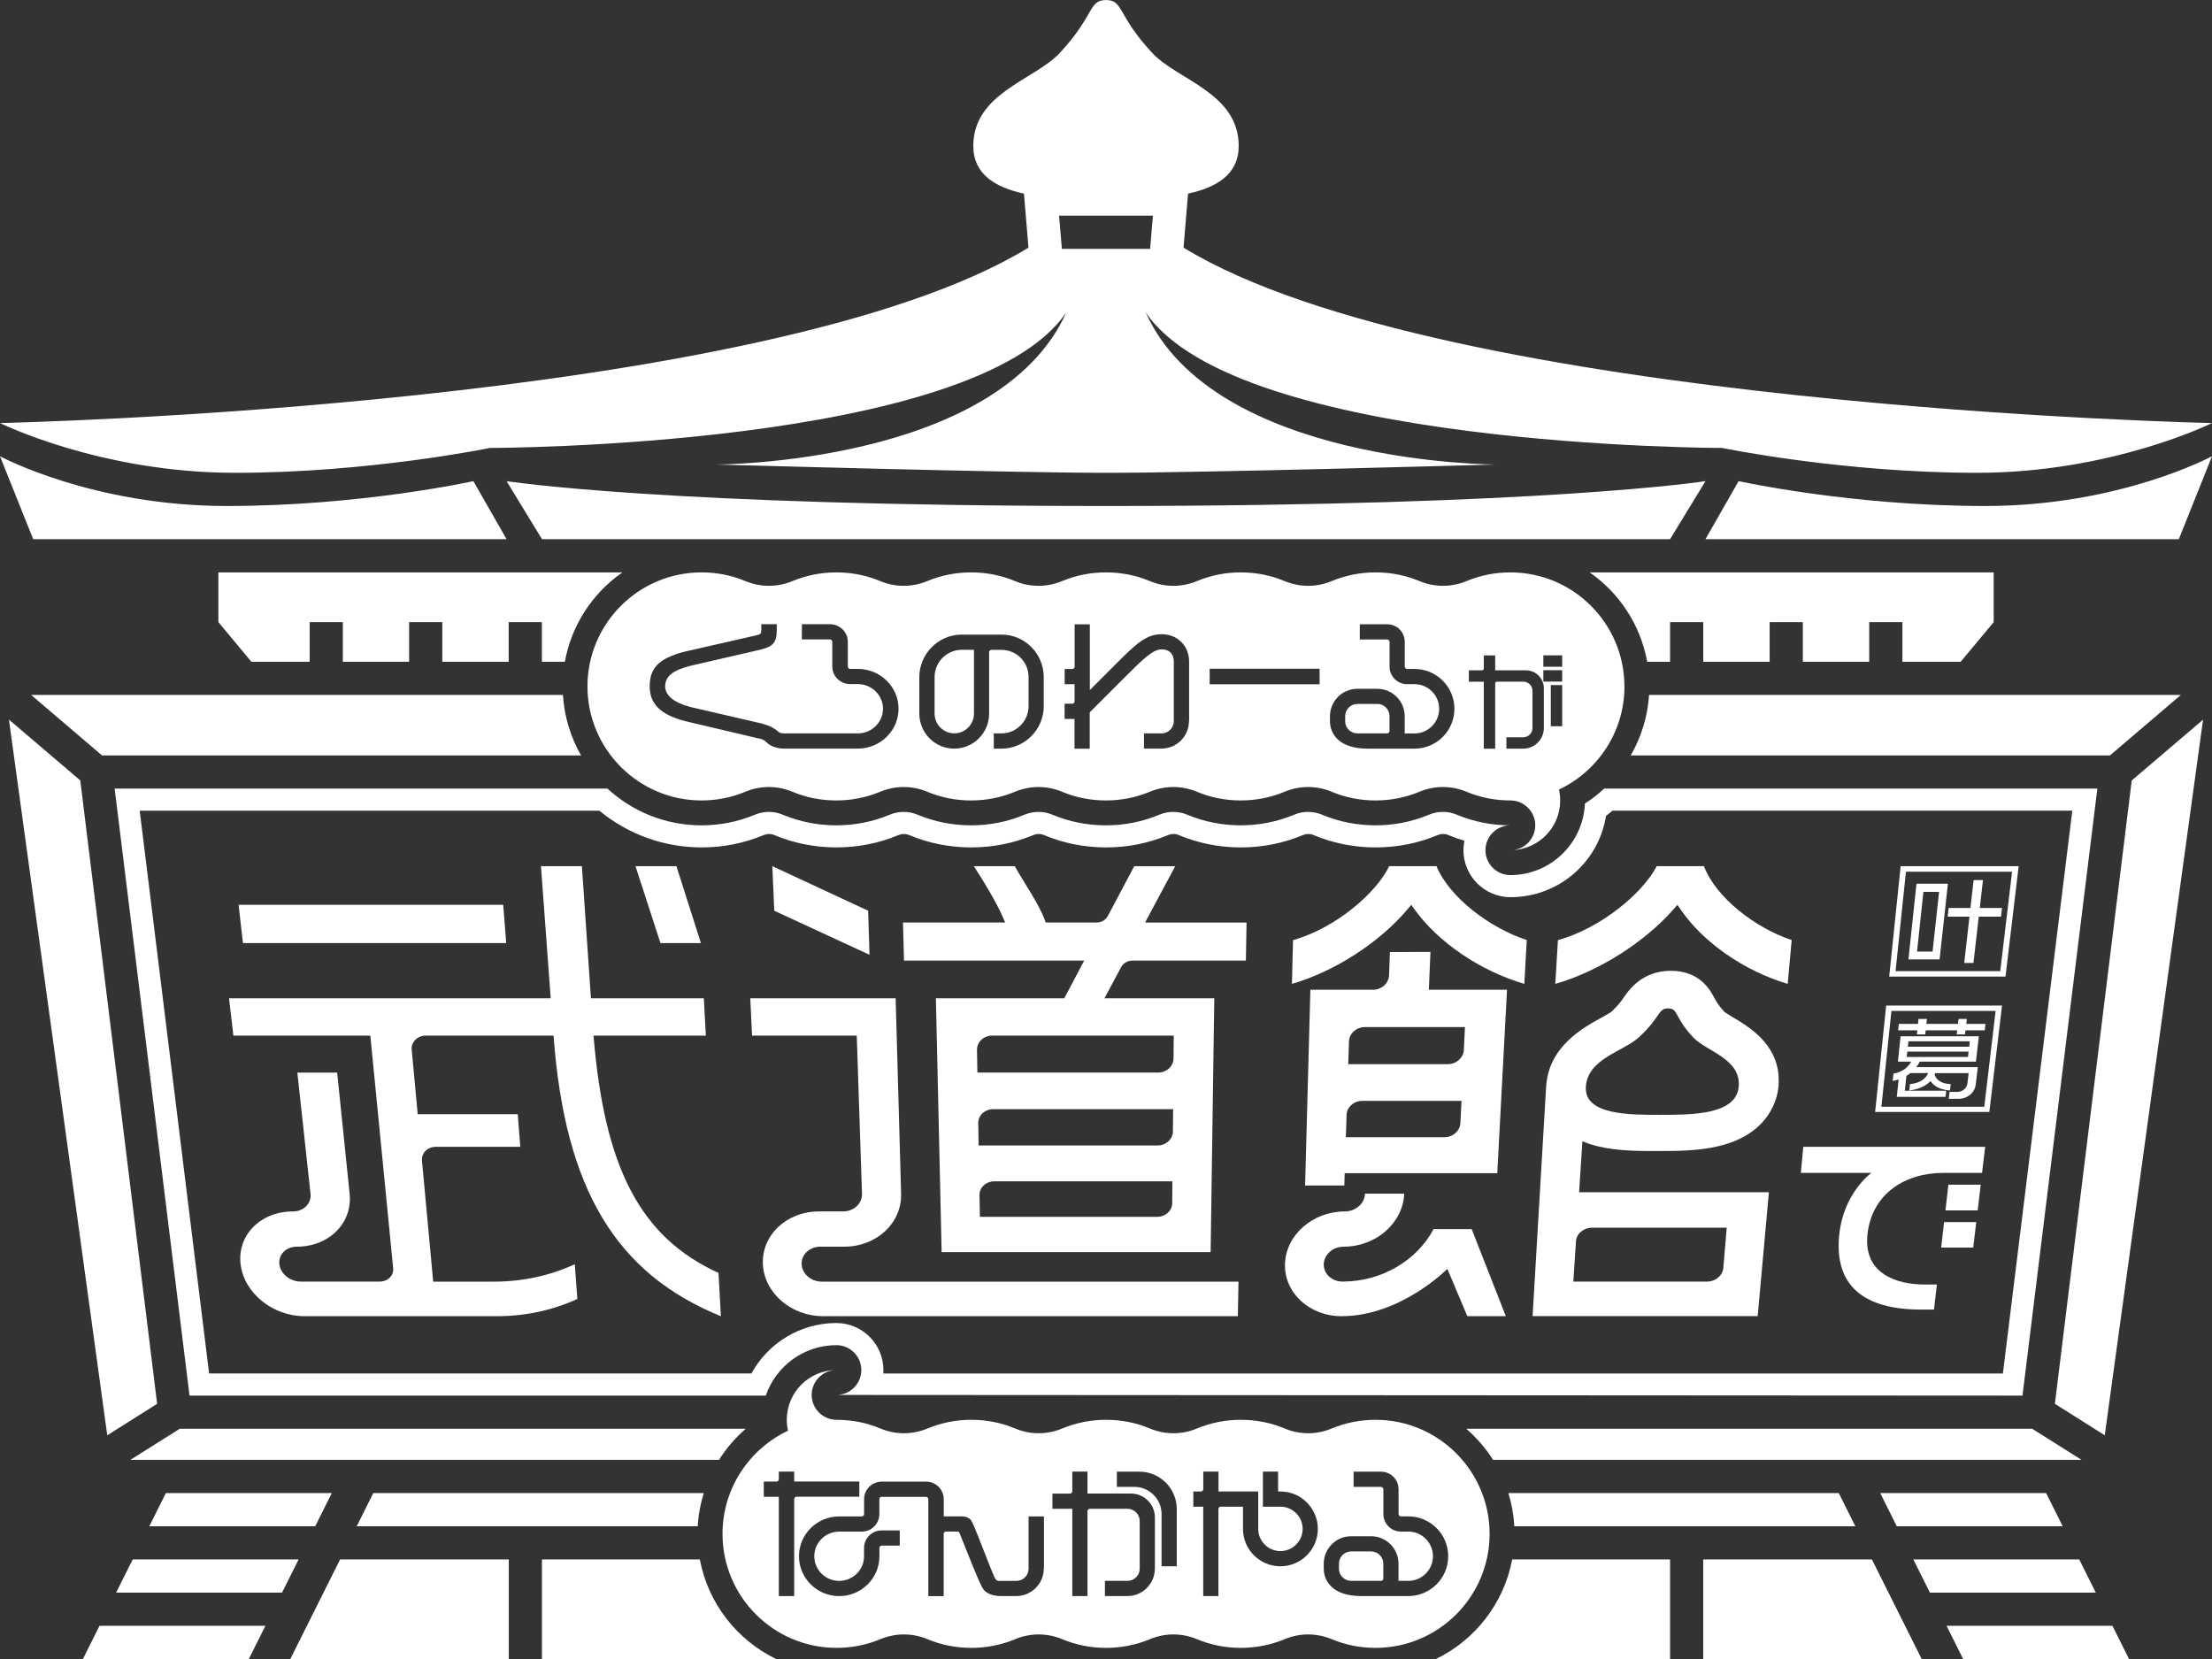
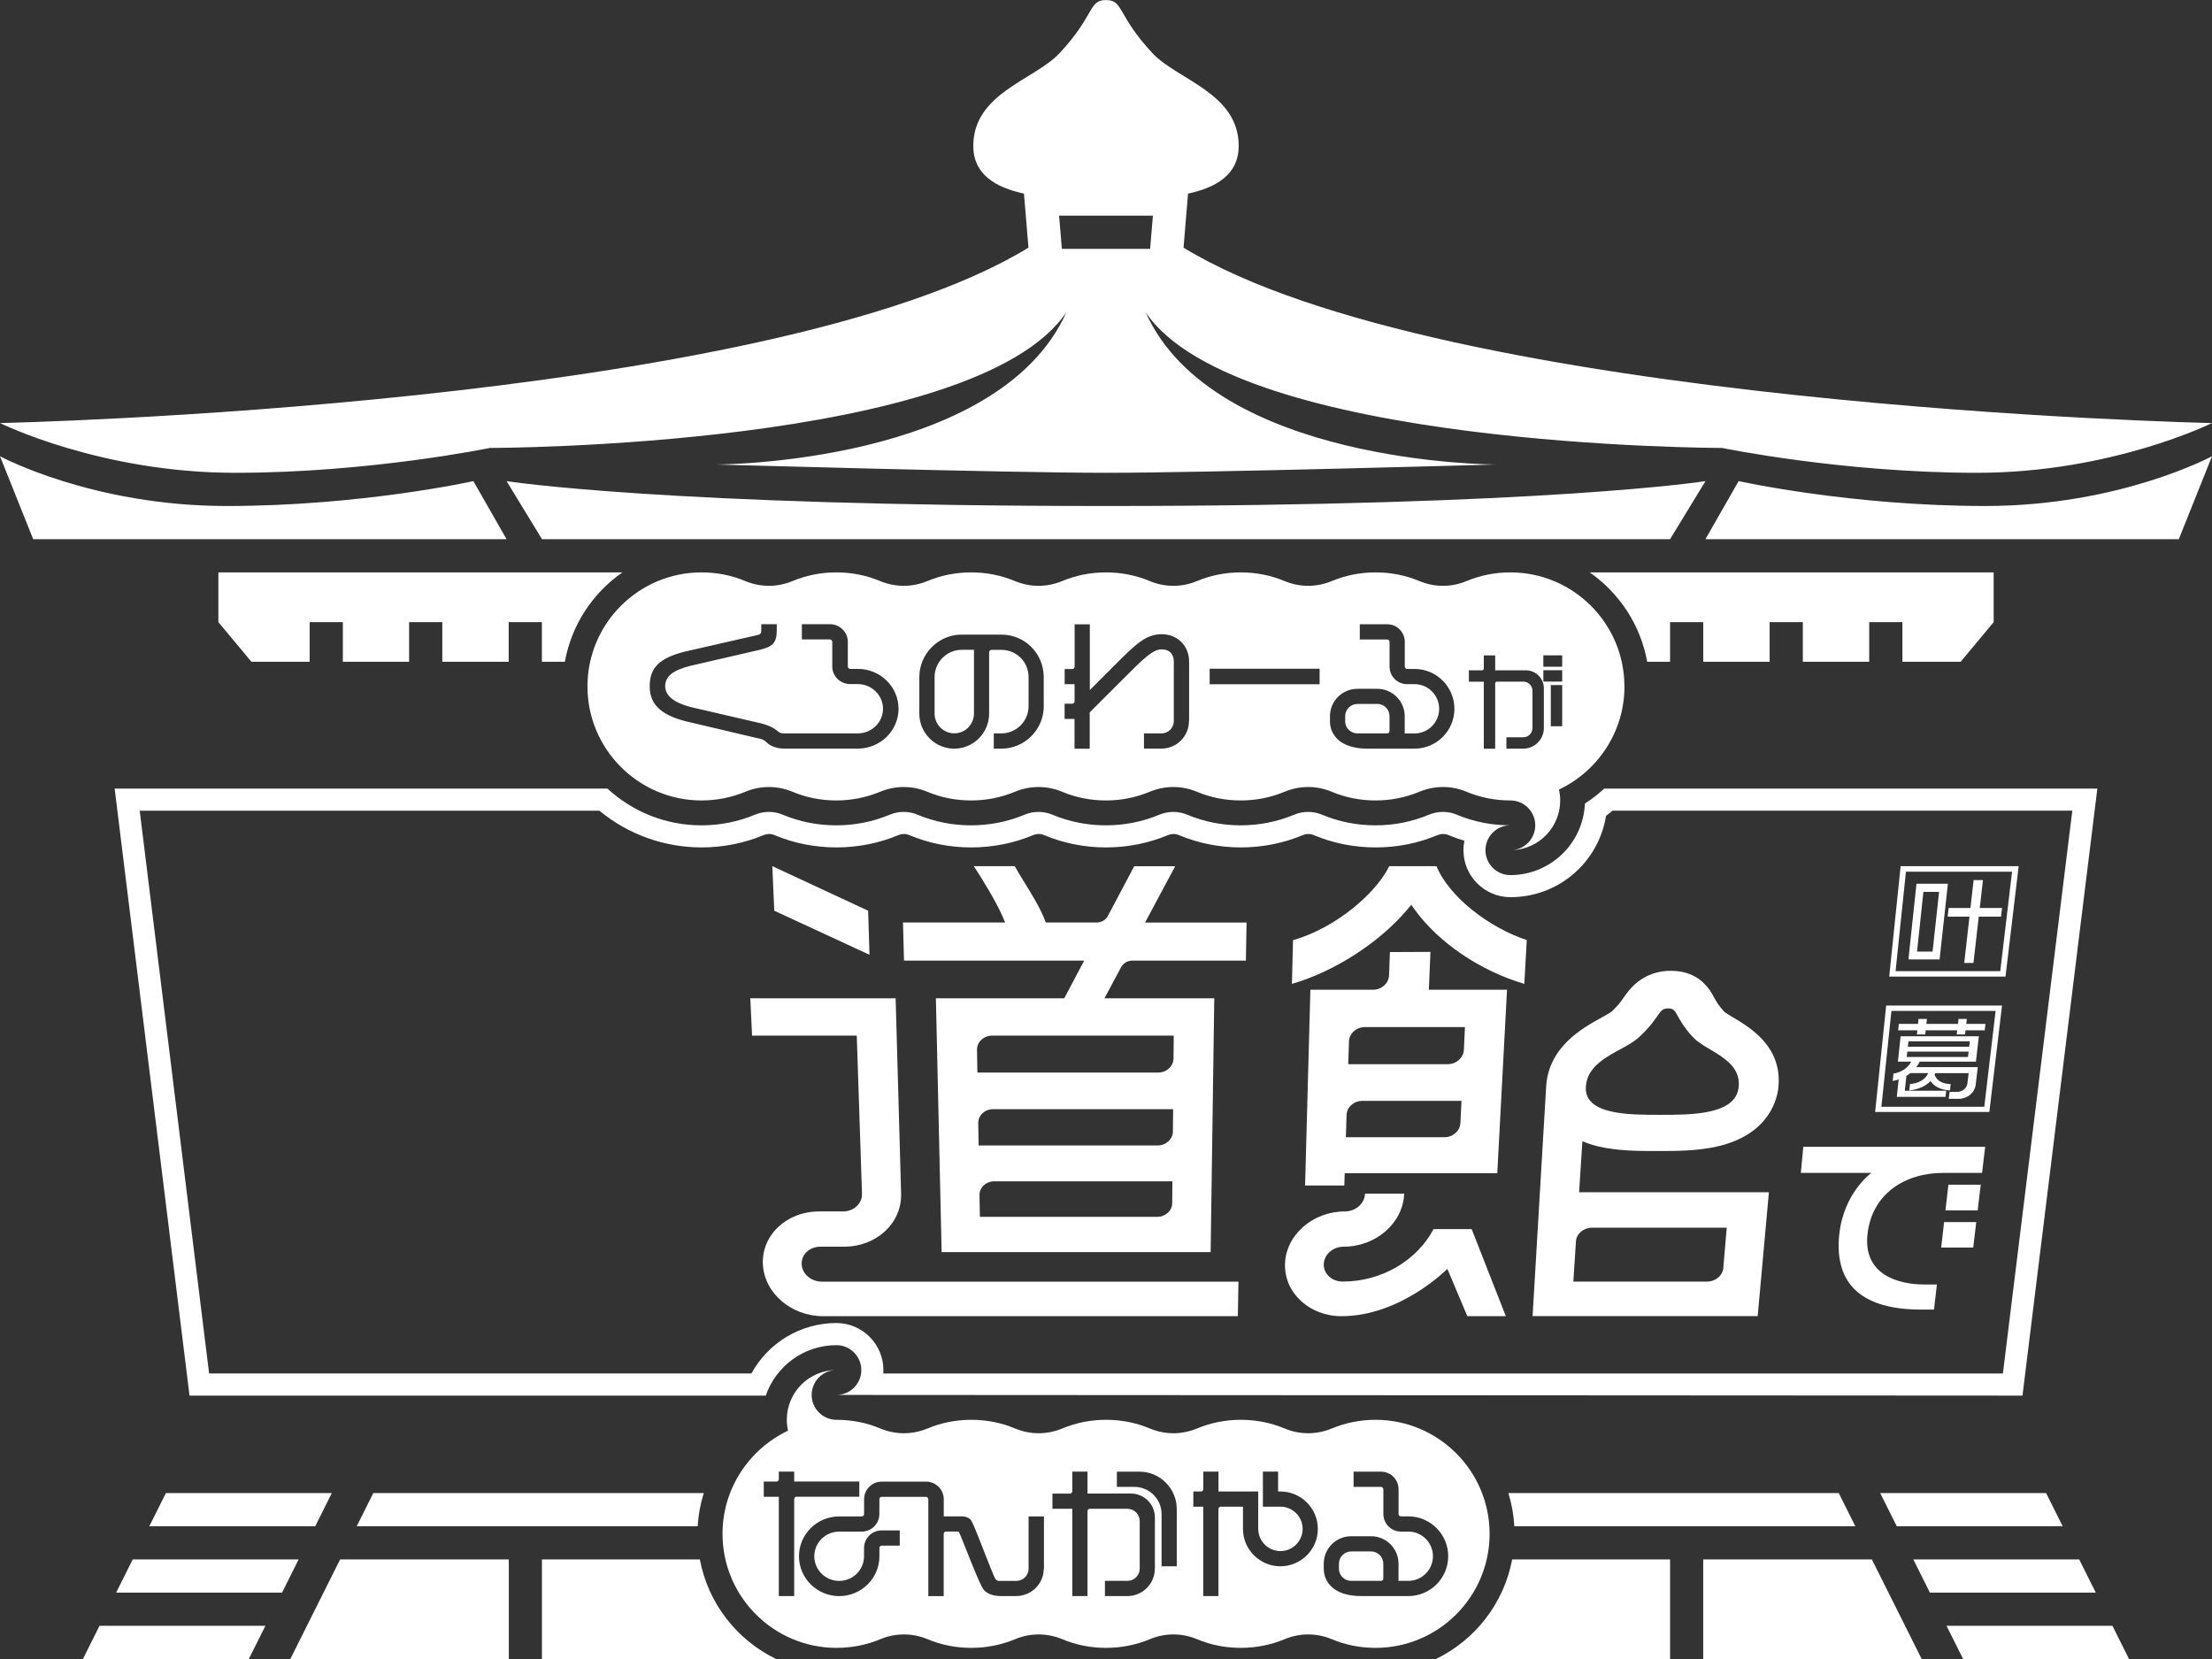
<svg xmlns="http://www.w3.org/2000/svg" id="_レイヤー_1" data-name="レイヤー 1" viewBox="0 0 388.54 291.4">
  <rect x="0" y="0" width="388.54" height="291.4" fill="#333333" stroke="none" />
  <defs>
    <style>
      .cls-1 {
        fill: #fff;
      }
    </style>
  </defs>
  <path class="cls-1" d="M60.22,116.24v-6.96h-5.83v6.96h-10.23l-5.8-6.96v-8.74h70.96c-5.21,3.63-8.93,9.22-10.1,15.7h-4.04v-6.96h-5.83v6.96h-11.66v-6.96h-5.83v6.96h-11.66ZM26.23,268.09h29.14l2.91-5.83h-29.14l-2.91,5.83ZM194.27,88.88c-77.71,0-105.29-4.37-105.29-4.37l6.22,10.2h198.15l6.22-10.2s-27.59,4.37-105.29,4.37ZM65.57,262.26l-2.91,5.83h59.9c.11-2,.47-3.95,1.06-5.83h-58.04ZM0,74.31s134.91-2.83,180.65-30.81l-.79-9.49c-5.03-1.09-8.9-3.41-8.9-8.36,0-9.32,10.74-11.59,15.16-16.32,6.22-6.66,5.04-9.32,8.15-9.32s1.93,2.66,8.15,9.32c4.42,4.73,15.16,6.99,15.16,16.32,0,4.96-3.88,7.28-8.9,8.36l-.79,9.49c45.75,27.97,180.65,30.81,180.65,30.81,0,0-17.63,8.74-41.28,8.74s-44.78-4.37-44.78-4.37c0,0-85.21,0-101.25-23.83,11.97,26.74,61.52,26.74,61.52,26.74,0,0-51,1.46-68.48,1.46s-68.48-1.46-68.48-1.46c0,0,49.55,0,61.52-26.74-16.04,23.83-101.25,23.83-101.25,23.83,0,0-21.13,4.37-44.78,4.37S0,74.31,0,74.31ZM186.03,37.88l.49,5.83h15.5l.49-5.83h-16.47ZM83.15,84.51s-19.67,4.37-43.32,4.37S0,80.14,0,80.14l5.83,14.57h83.15l-5.83-10.2ZM330.26,262.26l2.91,5.83h29.14l-2.91-5.83h0s-29.14,0-29.14,0ZM289.31,116.24h4.04v-6.96h5.83v6.96h11.66v-6.96h5.83v6.96h11.66v-6.96h5.83v6.96h10.23l5.8-6.96v-8.74h-70.96c5.21,3.63,8.93,9.22,10.1,15.7ZM322.97,262.26h-58.02c.57,1.86.93,3.81,1.04,5.83h59.9l-2.91-5.83ZM341.91,285.57l2.91,5.83h29.14l-2.91-5.83h-29.14ZM365.22,273.92h-29.14l2.91,5.83h29.14l-2.91-5.83ZM14.57,291.4h29.14l2.91-5.83h-29.14l-2.91,5.83ZM299.17,273.92v17.48h38.37l-8.74-17.48h-29.63ZM305.39,84.51l-5.83,10.2h83.15l5.83-14.57s-16.17,8.74-39.82,8.74-43.32-4.37-43.32-4.37ZM51,291.4h38.37v-17.48h-29.63l-8.74,17.48ZM23.31,273.92l-2.91,5.83h29.14l2.91-5.83h-29.14ZM252.23,291.4h41.12v-17.48h-27.74c-1.44,7.71-6.52,14.16-13.38,17.48ZM122.93,273.92h-27.74v17.48h41.12c-6.86-3.33-11.94-9.77-13.38-17.48Z" />
  <path class="cls-1" d="M364,142.41l-12.19,98.85h-196.66c.01-.2.02-.4.02-.61,0-4.55-3.7-8.26-8.26-8.26-6.29,0-11.98,3.47-14.92,8.86H36.73l-12.19-98.85h80.74c5.06,4.17,11.38,6.45,17.96,6.45,3.79,0,7.46-.73,10.9-2.17.29-.12.62-.19.94-.19s.65.06.94.19c3.44,1.44,7.11,2.17,10.9,2.17s7.46-.73,10.9-2.17c.29-.12.62-.19.94-.19s.65.06.94.19c3.44,1.44,7.11,2.17,10.9,2.17s7.46-.73,10.9-2.17c.29-.12.62-.19.94-.19s.65.06.94.19c3.44,1.44,7.11,2.17,10.9,2.17s7.46-.73,10.9-2.17c.3-.12.61-.19.94-.19s.65.06.94.19c3.44,1.44,7.11,2.17,10.9,2.17s7.46-.73,10.9-2.17c.29-.12.62-.19.94-.19s.65.06.94.19c3.44,1.44,7.11,2.17,10.9,2.17s7.46-.73,10.9-2.17c.29-.12.62-.19.94-.19s.65.06.94.19c.92.39,1.86.72,2.81,1-.11.53-.17,1.09-.17,1.65,0,4.55,3.7,8.26,8.26,8.26,8.46,0,15.48-6.13,16.78-14.28.39-.29.78-.6,1.16-.92h80.75M368.39,138.52h-86.61c-1.05.96-2.17,1.85-3.39,2.62-.29,6.98-6.05,12.57-13.1,12.57-2.41,0-4.37-1.96-4.37-4.37s1.96-4.37,4.37-4.37c-3.27,0-6.44-.63-9.4-1.87-.78-.33-1.61-.49-2.44-.49s-1.66.16-2.44.49c-2.97,1.24-6.13,1.87-9.4,1.87s-6.43-.63-9.4-1.87c-.78-.33-1.61-.49-2.44-.49s-1.66.16-2.44.49c-2.97,1.24-6.13,1.87-9.4,1.87s-6.43-.63-9.4-1.87c-.78-.33-1.61-.49-2.44-.49s-1.66.16-2.44.49c-2.97,1.24-6.13,1.87-9.4,1.87s-6.43-.63-9.4-1.87c-.78-.33-1.61-.49-2.44-.49s-1.66.16-2.44.49c-2.97,1.24-6.13,1.87-9.4,1.87s-6.44-.63-9.4-1.87c-.78-.33-1.61-.49-2.44-.49s-1.66.16-2.44.49c-2.97,1.24-6.13,1.87-9.4,1.87s-6.43-.63-9.4-1.87c-.78-.33-1.61-.49-2.44-.49s-1.66.16-2.44.49c-2.97,1.24-6.13,1.87-9.4,1.87-6.36,0-12.16-2.45-16.51-6.45H20.14l13.15,106.62h101.22c1.77-5.15,6.66-8.86,12.41-8.86,2.41,0,4.37,1.96,4.37,4.37s-1.96,4.37-4.37,4.37c.83,0,208.33.12,208.33.12l13.15-106.62h0Z" />
-   <path class="cls-1" d="M27.6,246.58l-8.76,5.53L1.57,126.4l12.53,10.68,13.5,109.49ZM286.44,132.69h84.18l12.46-10.63h-93.42c-.24,3.79-1.37,7.41-3.22,10.63ZM102.07,132.69c-1.82-3.17-2.95-6.78-3.19-10.63H5.46l12.46,10.63h84.15ZM130.99,250.97H31.56l-8.66,5.46h103.39c1.28-2.03,2.87-3.88,4.7-5.46ZM374.44,137.09l-13.5,109.49,8.76,5.53,17.27-125.7-12.53,10.68ZM257.56,250.97c1.82,1.58,3.41,3.42,4.7,5.46h103.37l-8.66-5.46h-99.42Z" />
  <g>
    <path class="cls-1" d="M240.83,272.51h-3.49c-1.19,0-2.15.97-2.15,2.15v1c.06,1.13,1,2.02,2.15,2.02h.28s4.96,0,4.96,0c.21,0,.39-.17.4-.38v-2.64c0-1.19-.97-2.15-2.15-2.15Z" />
    <path class="cls-1" d="M241.62,249.39c-2.69,0-5.28.52-7.71,1.53-1.32.55-2.72.83-4.13.83s-2.81-.28-4.12-.83c-2.43-1.02-5.02-1.53-7.71-1.53s-5.28.52-7.71,1.53c-1.32.55-2.72.83-4.13.83s-2.81-.28-4.12-.83c-2.43-1.02-5.02-1.53-7.71-1.53s-5.28.52-7.71,1.53c-1.32.55-2.72.83-4.13.83s-2.81-.28-4.12-.83c-2.43-1.02-5.02-1.53-7.71-1.53s-5.28.52-7.71,1.53c-1.32.55-2.72.83-4.13.83s-2.81-.28-4.12-.83c-2.43-1.02-5.02-1.53-7.71-1.53-2.41,0-4.37-1.96-4.37-4.37s1.96-4.37,4.37-4.37c-4.83,0-8.74,3.91-8.74,8.74,0,.66.08,1.29.22,1.91-6.79,3.21-11.51,10.13-11.51,18.12,0,11.05,8.99,20.03,20.03,20.03,2.69,0,5.28-.52,7.71-1.53,1.32-.55,2.72-.83,4.12-.83s2.81.28,4.13.83c2.43,1.02,5.02,1.53,7.71,1.53s5.28-.52,7.71-1.53c1.32-.55,2.72-.83,4.12-.83s2.81.28,4.13.83c2.43,1.02,5.02,1.53,7.71,1.53s5.28-.52,7.71-1.53c1.32-.55,2.72-.83,4.12-.83s2.81.28,4.13.83c2.43,1.02,5.02,1.53,7.71,1.53s5.28-.52,7.71-1.53c1.32-.55,2.72-.83,4.12-.83s2.81.28,4.13.83c2.43,1.02,5.02,1.53,7.71,1.53,11.05,0,20.03-8.99,20.03-20.03s-8.99-20.03-20.03-20.03ZM139.5,263.32v17.03h-2.7v-17.44h-2.64v-2.67h2.23c.22,0,.41-.18.41-.41v-1.34h2.7v1.74h11.44v2.67h-11.02c-.23,0-.41.18-.41.41ZM183.34,275.53c0,2.66-2.18,4.82-4.86,4.82h-2.64c-1.3,0-2.29-.34-2.97-1.01-.48-.48-1.63-3.3-3.19-7.22l-.02-.06c-.5-1.26-1.13-2.83-1.23-2.98-.07-.06-.33-.06-.5-.06h-1.76c-.23,0-.41.18-.41.41v10.93h-2.7v-17.03c-.01-.22-.2-.41-.43-.41h-7.76c-.23,0-.41.18-.41.41v2.62c0,1.69-1.39,3.08-3.1,3.08h-3.96c-2.41,0-4.37,1.94-4.37,4.33s1.96,4.33,4.37,4.33,4.37-1.94,4.37-4.33v-1.46c0-1.7,1.39-3.08,3.11-3.08h3.16v2.67h-3.16c-.23,0-.41.18-.41.41v1.46c0,3.86-3.17,7-7.06,7s-7.07-3.14-7.07-7,3.17-7,7.07-7h3.96c.22,0,.41-.18.41-.41v-2.62c0-1.7,1.39-3.08,3.11-3.08h7.77c1.71,0,3.11,1.38,3.11,3.08v3.02h3.05c.5,0,1.14.07,1.65.57.28.28.8,1.52,2.3,5.39.71,1.81,1.88,4.84,2.11,5.09.3.3.45.3.8.29h.18s2.65,0,2.65,0c1.16,0,2.11-.9,2.16-2.04v-9.29h2.7v9.19ZM202.85,275.53c0,2.66-2.16,4.82-4.82,4.82h-3.95s0-2.67,0-2.67h3.96c1.15,0,2.09-.9,2.15-2.05v-8.46c0-1.19-.97-2.15-2.15-2.15h-6.61c-.22,0-.41.18-.41.41v14.92h-2.67v-15.33h-3.49v-2.67h3.08c.22,0,.41-.18.41-.41v-3.45h2.67v3.85h7.63c2.32,0,4.21,1.89,4.21,4.21v8.96ZM206.7,275.12h-2.67v-9.18c0-2.62-2.14-4.76-4.76-4.77h-3.09v-2.67h3.97c3.61,0,6.55,2.95,6.55,6.57v10.06ZM224.9,275.12c-3.62,0-6.57-2.95-6.57-6.57v-3.9h-3.9c-.22,0-.41.18-.41.41v15.29h-2.67v-15.7h-1.74v-2.67h1.34c.22,0,.4-.18.41-.41v-3.08h2.67v3.49h6.98v6.57c0,2.15,1.75,3.9,3.9,3.9s3.9-1.75,3.9-3.9-1.75-3.9-3.9-3.9h-3.08v-6.16h2.67v3.49h.41c3.62,0,6.57,2.95,6.57,6.57s-2.95,6.57-6.57,6.57ZM247.37,280.35h-8.28c-4.84,0-6.57-2.49-6.57-4.82v-.87c0-2.66,2.16-4.82,4.82-4.82h3.49c2.66,0,4.82,2.16,4.82,4.82v3.02h1.72c2.39,0,4.33-1.94,4.33-4.33s-1.94-4.33-4.33-4.33h-1.31c-1.7,0-3.07-1.39-3.07-3.08v-4.36c-.01-.22-.2-.41-.42-.41h-4.81v-2.67h4.82c1.7,0,3.08,1.38,3.08,3.08v4.36c0,.22.18.41.41.41h1.31c3.86,0,7,3.14,7,7s-3.14,7-7,7Z" />
  </g>
  <g>
    <path class="cls-1" d="M164.16,118.93v6.4c0,1.92,1.55,3.48,3.46,3.48s3.46-1.56,3.46-3.48v-11.19h-2.22c-2.59.03-4.7,2.18-4.7,4.79Z" />
    <path class="cls-1" d="M285.33,120.57c0-11.05-8.99-20.03-20.03-20.03-2.69,0-5.29.52-7.71,1.53-1.32.55-2.72.83-4.13.83s-2.81-.28-4.13-.83c-2.43-1.02-5.02-1.53-7.71-1.53s-5.28.52-7.71,1.53c-1.32.55-2.72.83-4.13.83s-2.81-.28-4.13-.83c-2.43-1.02-5.02-1.53-7.71-1.53s-5.28.52-7.71,1.53c-1.32.55-2.72.83-4.13.83s-2.81-.28-4.13-.83c-2.43-1.02-5.02-1.53-7.71-1.53s-5.28.52-7.71,1.53c-1.32.55-2.72.83-4.13.83s-2.81-.28-4.13-.83c-2.43-1.02-5.02-1.53-7.71-1.53s-5.29.52-7.71,1.53c-1.32.55-2.72.83-4.13.83s-2.81-.28-4.13-.83c-2.43-1.02-5.02-1.53-7.71-1.53s-5.28.52-7.71,1.53c-1.32.55-2.72.83-4.13.83s-2.81-.28-4.13-.83c-2.43-1.02-5.02-1.53-7.71-1.53-11.05,0-20.03,8.99-20.03,20.03s8.99,20.03,20.03,20.03c2.69,0,5.28-.52,7.71-1.53,1.32-.55,2.72-.83,4.13-.83s2.81.28,4.13.83c2.43,1.02,5.02,1.53,7.71,1.53s5.28-.52,7.71-1.53c1.32-.55,2.72-.83,4.13-.83s2.81.28,4.13.83c2.43,1.02,5.02,1.53,7.71,1.53s5.28-.52,7.71-1.53c1.32-.55,2.72-.83,4.13-.83s2.81.28,4.13.83c2.43,1.02,5.02,1.53,7.71,1.53s5.28-.52,7.71-1.53c1.32-.55,2.72-.83,4.13-.83s2.81.28,4.13.83c2.43,1.02,5.02,1.53,7.71,1.53s5.28-.52,7.71-1.53c1.32-.55,2.72-.83,4.13-.83s2.81.28,4.13.83c2.43,1.02,5.02,1.53,7.71,1.53s5.28-.52,7.71-1.53c1.32-.55,2.72-.83,4.13-.83s2.81.28,4.13.83c2.43,1.02,5.02,1.53,7.71,1.53h0c2.41,0,4.37,1.96,4.37,4.37,0,2.26-1.72,4.12-3.92,4.35,4.62-.23,8.3-4.04,8.3-8.72,0-.66-.08-1.29-.22-1.91,6.79-3.21,11.51-10.13,11.51-18.12ZM150.69,131.49h-12.92s-.03,0-.07,0c-.32,0-1.96-.05-2.94-1.01-.62-.61-1-.68-1.47-.77-.17-.03-.34-.06-.51-.11l-12.5-2.95c-4.26-1.13-6.16-3.01-6.16-6.09,0-3.28,1.66-4.93,6.12-6.09l12.84-2.93c.51-.13.64-.3.64-.85v-1.05h2.72v1.1c0,2.28-.86,2.87-2.9,3.38l-12.27,2.83c-3.11.79-4.43,1.86-4.43,3.61,0,1.61,1.55,2.87,4.47,3.63l12.43,2.88c1.81.5,2.41.99,2.85,1.35.34.28.48.4,1.16.4h12.92c2.44,0,4.43-1.94,4.43-4.33s-1.99-4.33-4.43-4.33h-1.34c-1.73,0-3.14-1.39-3.14-3.08v-4.36c-.01-.22-.2-.41-.43-.41h-4.91v-2.67h4.93c1.73,0,3.14,1.38,3.14,3.08v4.36c0,.22.19.41.42.41h1.34c3.94,0,7.15,3.14,7.15,7s-3.21,7-7.15,7ZM183.34,124.02c0,4.12-3.34,7.48-7.44,7.48h-1.34v-2.68h1.34c2.63,0,4.77-2.15,4.77-4.79v-5.15c-.03-2.62-2.1-4.7-4.71-4.73h-1.81c-.22,0-.41.19-.41.41v10.78c0,3.4-2.75,6.16-6.13,6.16s-6.13-2.76-6.13-6.16v-6.4c0-4.05,3.28-7.4,7.3-7.47h7.24c4.03.07,7.23,3.29,7.31,7.34v5.22ZM208.84,126.67c0,2.66-2.16,4.82-4.82,4.82h-3.08v-2.67h3.09c1.15,0,2.09-.91,2.15-2.05v-10.69c-.07-1.3-.83-2.02-2.15-2.02-1.55,0-3.25,1.7-6.65,5.1l-5.97,5.97v6.38h-2.67v-5.23h-1.74v-2.67h1.34c.22,0,.41-.18.41-.41v-3.02h-1.74v-2.67h1.34c.22,0,.41-.18.41-.41v-7.44h2.67v11.55l4.44-4.44c3.57-3.57,5.37-5.37,8.18-5.37s4.82,2.07,4.82,4.82v10.47ZM231.79,120.19h-19.31v-2.73h19.31v2.73ZM248.46,131.5h-8.28c-4.84,0-6.57-2.49-6.57-4.82v-.87c0-2.66,2.16-4.82,4.82-4.82h3.49c2.66,0,4.82,2.16,4.82,4.82v3.02h1.72c2.39,0,4.33-1.94,4.33-4.33s-1.94-4.33-4.33-4.33h-1.31c-1.7,0-3.07-1.38-3.07-3.08v-4.36c-.01-.22-.2-.41-.42-.41h-4.81v-2.67h4.82c1.7,0,3.08,1.38,3.08,3.08v4.36c0,.22.18.41.41.41h1.31c3.86,0,7,3.14,7,7s-3.14,7-7,7ZM271.18,127.88c0,1.99-1.62,3.62-3.62,3.62h-2.96v-2h2.97c.86,0,1.57-.68,1.61-1.54v-6.62c0-.89-.72-1.61-1.61-1.61h-4.63c-.17,0-.31.14-.31.31v11.47h-2v-11.77h-2.62v-2h2.31c.17,0,.31-.14.31-.31v-2.31h2v2.62h5.39c1.74,0,3.16,1.42,3.16,3.16v7ZM274.4,127.57h-2v-7.24h2v7.24ZM274.4,119.72h-3.31v-2h3.31v2ZM274.4,117.11h-3.31v-2h3.31v2Z" />
    <path class="cls-1" d="M241.92,123.65h-3.49c-1.19,0-2.15.97-2.15,2.15v1c.06,1.13,1,2.02,2.15,2.02h.28s4.96,0,4.96,0c.21,0,.39-.17.4-.39v-2.64c0-1.19-.97-2.15-2.15-2.15Z" />
  </g>
  <g>
    <g>
      <g>
        <path class="cls-1" d="M304.55,178.79c-.58-.35-1.47-.88-1.69-1.09-1.04-1.14-1.42-1.84-1.79-2.52-.68-1.27-2.51-4.66-7.57-4.66s-7.39,3.39-8.27,4.66c-.47.68-.95,1.38-2.13,2.49-.28.23-1.24.77-1.88,1.12-3.23,1.78-9.23,5.08-9.64,12.1h0s0,0,0,0l-2.38,40.29h39.54l1.97-21.76h-33.34l.58-8.96c.8.34,1.7.65,2.71.89,3.43.83,7.33.83,10.18.83h.61c2.85,0,6.74,0,10.3-.83,9.19-2.14,10.46-8.54,10.64-10.46.63-7.02-4.87-10.32-7.83-12.1ZM279.6,215.65h23.7l-.6,7.09c-.11,1.31-1.38,2.37-2.83,2.37h-23.51l.46-7.08c.08-1.31,1.33-2.38,2.79-2.38ZM305.4,190.89c-.42,4.98-8.44,4.93-13.79,4.93s-13.37.05-13.05-4.93h0c.32-4.97,6.61-6.18,9.35-8.72,3.87-3.59,3.29-5.04,5.1-5.04s1.02,1.44,4.35,5.04c2.36,2.54,8.47,3.75,8.05,8.72Z" />
        <path class="cls-1" d="M251.81,215.89c-2.88,5.44-9.02,9.22-15.98,9.22-1.88,0-3.36-1.37-3.31-3.06.05-1.7,1.62-3.07,3.51-3.07,5.66,0,10.41-4.15,10.62-9.31h-6.88c-.06,1.72-1.65,3.12-3.54,3.12-5.68,0-10.4,4.17-10.52,9.27-.12,5.06,4.32,9.13,9.92,9.13,10.41,0,18.6-8.31,18.6-8.31l3.51,8.31h6.76l-6-15.3h-6.71Z" />
-         <path class="cls-1" d="M252.31,152.14h-8.29c-2.36,4.84-9.51,10.92-16.9,13l-.19,7.68c7.59-2.2,15.42-7.33,20.23-13.02l.73-.86.64.88c4.11,5.68,11.4,10.7,19.22,13l.43-7.7c-6.46-2.11-13.59-7.48-15.86-12.97Z" />
-         <path class="cls-1" d="M299.3,152.14h-8.29c-2.53,4.84-9.89,10.92-17.36,13l-.46,7.68c7.66-2.2,15.67-7.33,20.69-13.02l.76-.86.61.88c3.91,5.68,11.03,10.7,18.76,13l.7-7.7c-6.39-2.11-13.33-7.48-15.41-12.97Z" />
+         <path class="cls-1" d="M252.31,152.14h-8.29c-2.36,4.84-9.51,10.92-16.9,13l-.19,7.68c7.59-2.2,15.42-7.33,20.23-13.02l.73-.86.64.88c4.11,5.68,11.4,10.7,19.22,13l.43-7.7c-6.46-2.11-13.59-7.48-15.86-12.97" />
        <path class="cls-1" d="M251.25,167.2l-7.11.03-.15,4.07c-.05,1.41-1.31,2.55-2.81,2.55h-11.01l-.87,32.22h.02-.02s-.06,2.17-.06,2.17h6.89l.07-2.17h26.8l1.71-32.22h-13.73l.28-6.64ZM256.51,197.3c-.06,1.35-1.31,2.45-2.78,2.45h-17.33l.13-3.92c.04-1.36,1.28-2.46,2.76-2.46h17.42l-.19,3.93ZM257.32,180.41l-.19,4.01c-.07,1.38-1.33,2.5-2.81,2.5h-17.5l.13-4c.05-1.39,1.29-2.51,2.79-2.51h17.59Z" />
      </g>
-       <path class="cls-1" d="M116.01,165.65l-4.39-13.51h7.19l4.31,13.51h-7.11ZM88.92,165.65l-.53-6.72h-46.48l.76,6.72h46.24ZM74.8,181.91h22.43c1.99,26.99,10.99,41.8,29.39,49.28l-.41-7.6c-13.91-6.33-20.06-18.74-21.96-41.68h19.73s-.35-6.56-.35-6.56h-19.83l-1.59-23.21h-7.19l1.71,23.21h-56.5l.76,6.56h24.06l4.01,40.85c.13,1.3-.94,2.35-2.38,2.35h-13.86c-1.88,0-3.55-1.37-3.75-3.06-.19-1.7,1.18-3.07,3.06-3.07,5.66,0,9.82-4.15,9.28-9.31h0l-2.19-21.27h-6.99l2.31,21.27h0c.19,1.72-1.2,3.12-3.09,3.12-5.69,0-9.8,4.17-9.19,9.27.6,5.06,5.63,9.13,11.23,9.13h33.81c4.97,0,9.8-1.04,14.11-3.03l-.45-6.1c-4.33,2.01-9.17,3.06-14.17,3.06h-10.7l-1.97-21.25c-.12-1.34.97-2.43,2.44-2.43h14.83l-.45-5.73h-17.57l-1.05-11.29c-.13-1.38.98-2.51,2.47-2.51Z" />
      <path class="cls-1" d="M136,159.97l-.34-7.83,16.83,7.83.24,7.74-16.73-7.74ZM218.96,162.04l-.12,6.69h-19.94c-.83,0-1.58.44-1.96,1.13l-2.94,5.49h19.29l-.64,44.58h-47.25l-1.01-44.58h22.55l3.5-6.62h-31.65l-.18-6.69h17.95l-.46-1.06c-1.04-2.42-3.39-6.32-5.05-8.84h7.19c1.58,2.83,4.21,6.58,5.25,9.38l.2.52h8.94c.83,0,1.59-.44,1.96-1.14l4.64-8.75h7.2l-5.3,9.9h17.83ZM205.93,207.5h-31.27c-1.46,0-2.63,1.08-2.61,2.41l.07,3.83h31.12c1.46,0,2.65-1.07,2.66-2.39l.03-3.85ZM206.04,194.83h-31.58c-1.48,0-2.66,1.1-2.63,2.46l.07,3.91h31.43c1.47,0,2.67-1.09,2.69-2.44l.04-3.92ZM174.27,181.91c-1.49,0-2.68,1.12-2.66,2.5l.07,3.99h31.74c1.49,0,2.7-1.11,2.71-2.49l.04-4h-31.89ZM140.81,222.05c-.07-1.7,1.4-3.07,3.29-3.07h4.2c5.66,0,10.13-4.15,9.98-9.31l-.96-34.32h-25.53l.31,6.56h18.39l.92,27.76h0c.06,1.72-1.43,3.12-3.33,3.12h-4.22c-5.69,0-10.1,4.17-9.86,9.27.24,5.06,4.97,9.13,10.58,9.13h72.85l.11-6.07h-73.2c-1.88,0-3.46-1.37-3.53-3.06Z" />
      <path class="cls-1" d="M340.97,219.14h5.63s.53-4.48.53-4.48h-5.65l-.51,4.48ZM341.72,212.61h5.66l.54-4.52h-5.68s-.52,4.52-.52,4.52ZM323.07,216.86c.74-7.32,5.64-10.84,5.64-10.84h-12.39l.43-4.58h31.95l-.55,4.58h-6.82c-6.71,0-12.56,3.67-13.31,10.84-.74,7.09,5.48,8.76,9.96,8.76h2.24s-.51,4.41-.51,4.41h-2.23c-10.16,0-15.32-4.2-14.42-13.16Z" />
    </g>
    <g>
      <path class="cls-1" d="M345.36,179.85h3.39l-.13,1.13h-3.38s-.08.72-.08.72h-1.46l.08-.72h-5.53l-.08.72h-1.47l.08-.72h-3.37l.12-1.13h3.37l.09-.87h1.48l-.09.87h5.54l.1-.87h1.46l-.1.87ZM336.6,187.44h10.8l-.36,3.05c-.17,1.46-1.45,2.52-3.06,2.52h-1.68l.14-1.22h1.36c.91,0,1.69-.68,1.78-1.49l.21-1.8h-5.87c-.03.09-.07.17-.1.26.29.98,1.3,1.63,2.82,1.66l-.13,1.12c-1.62-.11-2.78-.68-3.41-1.66-.78.85-2.03,1.47-3.73,1.66l.12-1.12c1.71-.14,2.81-.96,3.19-1.93h-3.13c-.21.19-.44.34-.69.48l-.28,2.62h7.27l-.12,1.07h-8.56l.33-3.05c-.33.11-.68.2-1.05.26l.14-1.29c1.44-.25,2.49-.97,3.12-2.1h-2.34l.47-4.46h13.75l-.52,4.46h-9.86c-.17.34-.38.66-.61.95ZM335.12,183.86h10.77l.11-.96h-10.78l-.1.96ZM345.68,185.66l.11-.94h-10.77l-.1.94h10.76ZM331.31,176.62h20.35l-2.23,18.7h-20.06l1.94-18.7ZM330.47,194.4h18.07l1.99-16.83h-18.3l-1.76,16.83Z" />
      <path class="cls-1" d="M333.85,152.14l-2.01,19.4h20.43l2.31-19.4h-20.73ZM351.36,170.58h-18.4l1.82-17.46h18.64l-2.07,17.46ZM342.16,155.23h-5.53l-1.41,13.29h5.47s1.46-13.29,1.46-13.29ZM339.46,167.14h-2.73l1.12-10.48h2.75l-1.14,10.48ZM345.93,161.01h-3.82l.17-1.52h3.83l.56-4.9h1.64l-.56,4.9h3.91l-.18,1.52h-3.91l-.93,8.13h-1.62s.92-8.13.92-8.13Z" />
    </g>
  </g>
</svg>